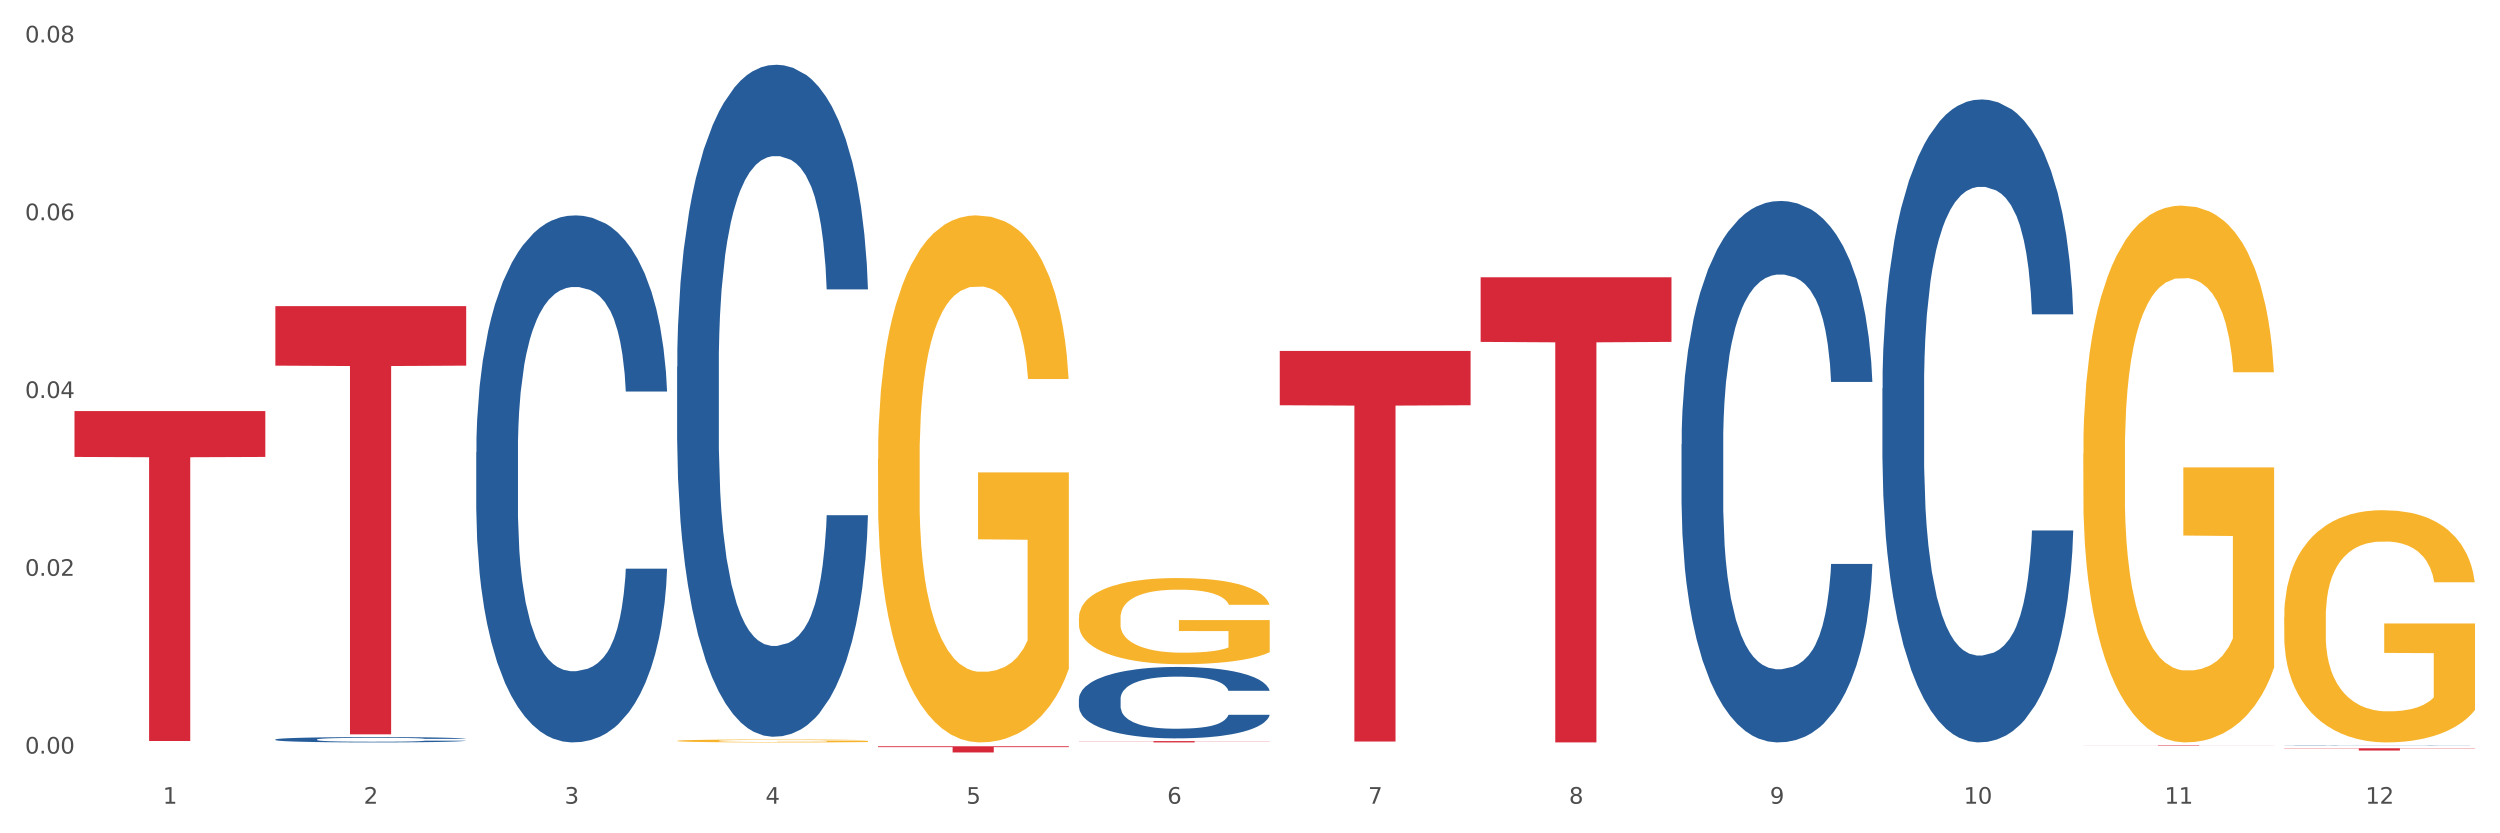
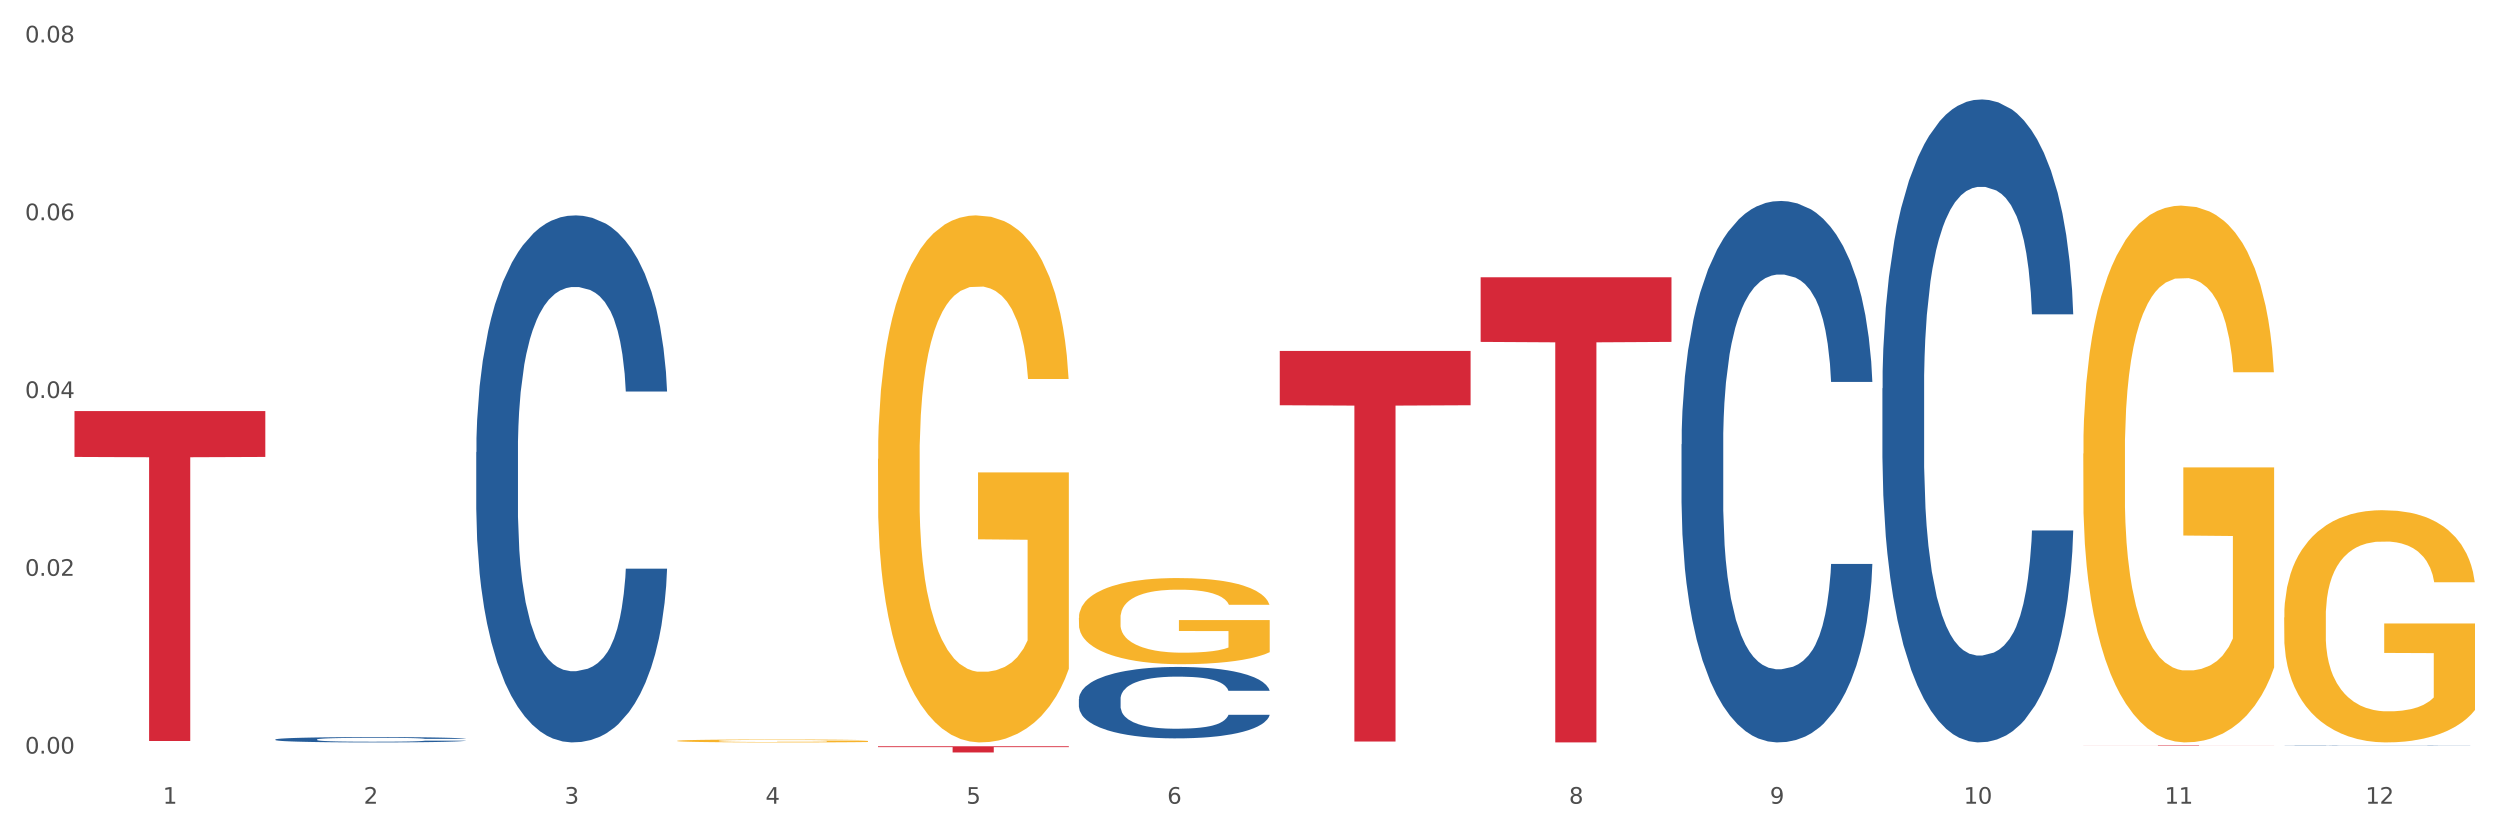
<svg xmlns="http://www.w3.org/2000/svg" xmlns:xlink="http://www.w3.org/1999/xlink" width="1080pt" height="360pt" viewBox="0 0 1080 360" version="1.1">
  <rect x="0" y="0" width="1080" height="360" fill="#333333" stroke="none" />
  <defs>
    <style type="text/css">*{stroke-linejoin: round; stroke-linecap: butt}</style>
  </defs>
  <g id="figure_1">
    <g id="patch_1">
      <path d="M 0 360  L 1080 360  L 1080 0  L 0 0  z " style="fill: #ffffff; stroke: #ffffff; stroke-linejoin: miter" />
    </g>
    <g id="axes_1">
      <g id="matplotlib.axis_1">
        <g id="xtick_1">
          <g id="text_1">
            <g style="fill: #4d4d4d" transform="translate(70.342 347.204) scale(0.096 -0.096)">
              <defs>
                <path id="DejaVuSans-31" d="M 794 531  L 1825 531  L 1825 4091  L 703 3866  L 703 4441  L 1819 4666  L 2450 4666  L 2450 531  L 3481 531  L 3481 0  L 794 0  L 794 531  z " transform="scale(0.016)" />
              </defs>
              <use xlink:href="#DejaVuSans-31" />
            </g>
          </g>
        </g>
        <g id="xtick_2">
          <g id="text_2">
            <g style="fill: #4d4d4d" transform="translate(157.122 347.204) scale(0.096 -0.096)">
              <defs>
                <path id="DejaVuSans-32" d="M 1228 531  L 3431 531  L 3431 0  L 469 0  L 469 531  Q 828 903 1448 1529  Q 2069 2156 2228 2338  Q 2531 2678 2651 2914  Q 2772 3150 2772 3378  Q 2772 3750 2511 3984  Q 2250 4219 1831 4219  Q 1534 4219 1204 4116  Q 875 4013 500 3803  L 500 4441  Q 881 4594 1212 4672  Q 1544 4750 1819 4750  Q 2544 4750 2975 4387  Q 3406 4025 3406 3419  Q 3406 3131 3298 2873  Q 3191 2616 2906 2266  Q 2828 2175 2409 1742  Q 1991 1309 1228 531  z " transform="scale(0.016)" />
              </defs>
              <use xlink:href="#DejaVuSans-32" />
            </g>
          </g>
        </g>
        <g id="xtick_3">
          <g id="text_3">
            <g style="fill: #4d4d4d" transform="translate(243.902 347.204) scale(0.096 -0.096)">
              <defs>
                <path id="DejaVuSans-33" d="M 2597 2516  Q 3050 2419 3304 2112  Q 3559 1806 3559 1356  Q 3559 666 3084 287  Q 2609 -91 1734 -91  Q 1441 -91 1130 -33  Q 819 25 488 141  L 488 750  Q 750 597 1062 519  Q 1375 441 1716 441  Q 2309 441 2620 675  Q 2931 909 2931 1356  Q 2931 1769 2642 2001  Q 2353 2234 1838 2234  L 1294 2234  L 1294 2753  L 1863 2753  Q 2328 2753 2575 2939  Q 2822 3125 2822 3475  Q 2822 3834 2567 4026  Q 2313 4219 1838 4219  Q 1578 4219 1281 4162  Q 984 4106 628 3988  L 628 4550  Q 988 4650 1302 4700  Q 1616 4750 1894 4750  Q 2613 4750 3031 4423  Q 3450 4097 3450 3541  Q 3450 3153 3228 2886  Q 3006 2619 2597 2516  z " transform="scale(0.016)" />
              </defs>
              <use xlink:href="#DejaVuSans-33" />
            </g>
          </g>
        </g>
        <g id="xtick_4">
          <g id="text_4">
            <g style="fill: #4d4d4d" transform="translate(330.683 347.204) scale(0.096 -0.096)">
              <defs>
                <path id="DejaVuSans-34" d="M 2419 4116  L 825 1625  L 2419 1625  L 2419 4116  z M 2253 4666  L 3047 4666  L 3047 1625  L 3713 1625  L 3713 1100  L 3047 1100  L 3047 0  L 2419 0  L 2419 1100  L 313 1100  L 313 1709  L 2253 4666  z " transform="scale(0.016)" />
              </defs>
              <use xlink:href="#DejaVuSans-34" />
            </g>
          </g>
        </g>
        <g id="xtick_5">
          <g id="text_5">
            <g style="fill: #4d4d4d" transform="translate(417.463 347.204) scale(0.096 -0.096)">
              <defs>
                <path id="DejaVuSans-35" d="M 691 4666  L 3169 4666  L 3169 4134  L 1269 4134  L 1269 2991  Q 1406 3038 1543 3061  Q 1681 3084 1819 3084  Q 2600 3084 3056 2656  Q 3513 2228 3513 1497  Q 3513 744 3044 326  Q 2575 -91 1722 -91  Q 1428 -91 1123 -41  Q 819 9 494 109  L 494 744  Q 775 591 1075 516  Q 1375 441 1709 441  Q 2250 441 2565 725  Q 2881 1009 2881 1497  Q 2881 1984 2565 2268  Q 2250 2553 1709 2553  Q 1456 2553 1204 2497  Q 953 2441 691 2322  L 691 4666  z " transform="scale(0.016)" />
              </defs>
              <use xlink:href="#DejaVuSans-35" />
            </g>
          </g>
        </g>
        <g id="xtick_6">
          <g id="text_6">
            <g style="fill: #4d4d4d" transform="translate(504.243 347.204) scale(0.096 -0.096)">
              <defs>
                <path id="DejaVuSans-36" d="M 2113 2584  Q 1688 2584 1439 2293  Q 1191 2003 1191 1497  Q 1191 994 1439 701  Q 1688 409 2113 409  Q 2538 409 2786 701  Q 3034 994 3034 1497  Q 3034 2003 2786 2293  Q 2538 2584 2113 2584  z M 3366 4563  L 3366 3988  Q 3128 4100 2886 4159  Q 2644 4219 2406 4219  Q 1781 4219 1451 3797  Q 1122 3375 1075 2522  Q 1259 2794 1537 2939  Q 1816 3084 2150 3084  Q 2853 3084 3261 2657  Q 3669 2231 3669 1497  Q 3669 778 3244 343  Q 2819 -91 2113 -91  Q 1303 -91 875 529  Q 447 1150 447 2328  Q 447 3434 972 4092  Q 1497 4750 2381 4750  Q 2619 4750 2861 4703  Q 3103 4656 3366 4563  z " transform="scale(0.016)" />
              </defs>
              <use xlink:href="#DejaVuSans-36" />
            </g>
          </g>
        </g>
        <g id="xtick_7">
          <g id="text_7">
            <g style="fill: #4d4d4d" transform="translate(591.024 347.204) scale(0.096 -0.096)">
              <defs>
-                 <path id="DejaVuSans-37" d="M 525 4666  L 3525 4666  L 3525 4397  L 1831 0  L 1172 0  L 2766 4134  L 525 4134  L 525 4666  z " transform="scale(0.016)" />
-               </defs>
+                 </defs>
              <use xlink:href="#DejaVuSans-37" />
            </g>
          </g>
        </g>
        <g id="xtick_8">
          <g id="text_8">
            <g style="fill: #4d4d4d" transform="translate(677.804 347.204) scale(0.096 -0.096)">
              <defs>
                <path id="DejaVuSans-38" d="M 2034 2216  Q 1584 2216 1326 1975  Q 1069 1734 1069 1313  Q 1069 891 1326 650  Q 1584 409 2034 409  Q 2484 409 2743 651  Q 3003 894 3003 1313  Q 3003 1734 2745 1975  Q 2488 2216 2034 2216  z M 1403 2484  Q 997 2584 770 2862  Q 544 3141 544 3541  Q 544 4100 942 4425  Q 1341 4750 2034 4750  Q 2731 4750 3128 4425  Q 3525 4100 3525 3541  Q 3525 3141 3298 2862  Q 3072 2584 2669 2484  Q 3125 2378 3379 2068  Q 3634 1759 3634 1313  Q 3634 634 3220 271  Q 2806 -91 2034 -91  Q 1263 -91 848 271  Q 434 634 434 1313  Q 434 1759 690 2068  Q 947 2378 1403 2484  z M 1172 3481  Q 1172 3119 1398 2916  Q 1625 2713 2034 2713  Q 2441 2713 2670 2916  Q 2900 3119 2900 3481  Q 2900 3844 2670 4047  Q 2441 4250 2034 4250  Q 1625 4250 1398 4047  Q 1172 3844 1172 3481  z " transform="scale(0.016)" />
              </defs>
              <use xlink:href="#DejaVuSans-38" />
            </g>
          </g>
        </g>
        <g id="xtick_9">
          <g id="text_9">
            <g style="fill: #4d4d4d" transform="translate(764.584 347.204) scale(0.096 -0.096)">
              <defs>
                <path id="DejaVuSans-39" d="M 703 97  L 703 672  Q 941 559 1184 500  Q 1428 441 1663 441  Q 2288 441 2617 861  Q 2947 1281 2994 2138  Q 2813 1869 2534 1725  Q 2256 1581 1919 1581  Q 1219 1581 811 2004  Q 403 2428 403 3163  Q 403 3881 828 4315  Q 1253 4750 1959 4750  Q 2769 4750 3195 4129  Q 3622 3509 3622 2328  Q 3622 1225 3098 567  Q 2575 -91 1691 -91  Q 1453 -91 1209 -44  Q 966 3 703 97  z M 1959 2075  Q 2384 2075 2632 2365  Q 2881 2656 2881 3163  Q 2881 3666 2632 3958  Q 2384 4250 1959 4250  Q 1534 4250 1286 3958  Q 1038 3666 1038 3163  Q 1038 2656 1286 2365  Q 1534 2075 1959 2075  z " transform="scale(0.016)" />
              </defs>
              <use xlink:href="#DejaVuSans-39" />
            </g>
          </g>
        </g>
        <g id="xtick_10">
          <g id="text_10">
            <g style="fill: #4d4d4d" transform="translate(848.311 347.204) scale(0.096 -0.096)">
              <defs>
                <path id="DejaVuSans-30" d="M 2034 4250  Q 1547 4250 1301 3770  Q 1056 3291 1056 2328  Q 1056 1369 1301 889  Q 1547 409 2034 409  Q 2525 409 2770 889  Q 3016 1369 3016 2328  Q 3016 3291 2770 3770  Q 2525 4250 2034 4250  z M 2034 4750  Q 2819 4750 3233 4129  Q 3647 3509 3647 2328  Q 3647 1150 3233 529  Q 2819 -91 2034 -91  Q 1250 -91 836 529  Q 422 1150 422 2328  Q 422 3509 836 4129  Q 1250 4750 2034 4750  z " transform="scale(0.016)" />
              </defs>
              <use xlink:href="#DejaVuSans-31" />
              <use xlink:href="#DejaVuSans-30" transform="translate(63.623 0)" />
            </g>
          </g>
        </g>
        <g id="xtick_11">
          <g id="text_11">
            <g style="fill: #4d4d4d" transform="translate(935.091 347.204) scale(0.096 -0.096)">
              <use xlink:href="#DejaVuSans-31" />
              <use xlink:href="#DejaVuSans-31" transform="translate(63.623 0)" />
            </g>
          </g>
        </g>
        <g id="xtick_12">
          <g id="text_12">
            <g style="fill: #4d4d4d" transform="translate(1021.871 347.204) scale(0.096 -0.096)">
              <use xlink:href="#DejaVuSans-31" />
              <use xlink:href="#DejaVuSans-32" transform="translate(63.623 0)" />
            </g>
          </g>
        </g>
        <g id="xtick_13" />
        <g id="xtick_14" />
        <g id="xtick_15" />
        <g id="xtick_16" />
        <g id="xtick_17" />
        <g id="xtick_18" />
        <g id="xtick_19" />
        <g id="xtick_20" />
        <g id="xtick_21" />
        <g id="xtick_22" />
        <g id="xtick_23" />
      </g>
      <g id="matplotlib.axis_2">
        <g id="ytick_1">
          <g id="text_13">
            <g style="fill: #4d4d4d" transform="translate(10.8 325.55) scale(0.096 -0.096)">
              <defs>
                <path id="DejaVuSans-2e" d="M 684 794  L 1344 794  L 1344 0  L 684 0  L 684 794  z " transform="scale(0.016)" />
              </defs>
              <use xlink:href="#DejaVuSans-30" />
              <use xlink:href="#DejaVuSans-2e" transform="translate(63.623 0)" />
              <use xlink:href="#DejaVuSans-30" transform="translate(95.41 0)" />
              <use xlink:href="#DejaVuSans-30" transform="translate(159.033 0)" />
            </g>
          </g>
        </g>
        <g id="ytick_2">
          <g id="text_14">
            <g style="fill: #4d4d4d" transform="translate(10.8 248.745) scale(0.096 -0.096)">
              <use xlink:href="#DejaVuSans-30" />
              <use xlink:href="#DejaVuSans-2e" transform="translate(63.623 0)" />
              <use xlink:href="#DejaVuSans-30" transform="translate(95.41 0)" />
              <use xlink:href="#DejaVuSans-32" transform="translate(159.033 0)" />
            </g>
          </g>
        </g>
        <g id="ytick_3">
          <g id="text_15">
            <g style="fill: #4d4d4d" transform="translate(10.8 171.941) scale(0.096 -0.096)">
              <use xlink:href="#DejaVuSans-30" />
              <use xlink:href="#DejaVuSans-2e" transform="translate(63.623 0)" />
              <use xlink:href="#DejaVuSans-30" transform="translate(95.41 0)" />
              <use xlink:href="#DejaVuSans-34" transform="translate(159.033 0)" />
            </g>
          </g>
        </g>
        <g id="ytick_4">
          <g id="text_16">
            <g style="fill: #4d4d4d" transform="translate(10.8 95.137) scale(0.096 -0.096)">
              <use xlink:href="#DejaVuSans-30" />
              <use xlink:href="#DejaVuSans-2e" transform="translate(63.623 0)" />
              <use xlink:href="#DejaVuSans-30" transform="translate(95.41 0)" />
              <use xlink:href="#DejaVuSans-36" transform="translate(159.033 0)" />
            </g>
          </g>
        </g>
        <g id="ytick_5">
          <g id="text_17">
            <g style="fill: #4d4d4d" transform="translate(10.8 18.332) scale(0.096 -0.096)">
              <use xlink:href="#DejaVuSans-30" />
              <use xlink:href="#DejaVuSans-2e" transform="translate(63.623 0)" />
              <use xlink:href="#DejaVuSans-30" transform="translate(95.41 0)" />
              <use xlink:href="#DejaVuSans-38" transform="translate(159.033 0)" />
            </g>
          </g>
        </g>
        <g id="ytick_6" />
        <g id="ytick_7" />
        <g id="ytick_8" />
        <g id="ytick_9" />
      </g>
      <g id="PolyCollection_1">
-         <path d="M 118.955 319.456  L 119.053 319.454  L 119.053 319.395  L 119.345 319.315  L 120.417 319.167  L 121.781 319.056  L 124.12 318.925  L 125.387 318.87  L 127.044 318.809  L 130.454 318.71  L 134.352 318.626  L 137.081 318.579  L 139.127 318.55  L 143.707 318.497  L 146.338 318.474  L 149.067 318.455  L 151.406 318.442  L 155.304 318.428  L 158.422 318.421  L 162.028 318.419  L 165.048 318.421  L 169.044 318.43  L 174.891 318.455  L 177.132 318.47  L 180.153 318.495  L 183.271 318.529  L 185.805 318.562  L 188.728 318.611  L 191.749 318.674  L 194.673 318.754  L 196.719 318.828  L 198.376 318.906  L 199.837 319.001  L 200.909 319.104  L 201.397 319.19  L 183.564 319.19  L 183.076 319.112  L 182.102 319.028  L 181.127 318.971  L 180.055 318.925  L 178.399 318.872  L 176.937 318.839  L 174.501 318.799  L 172.26 318.773  L 170.408 318.758  L 168.167 318.746  L 163.392 318.733  L 159.981 318.733  L 157.837 318.737  L 155.206 318.748  L 152.965 318.763  L 150.334 318.788  L 148.287 318.815  L 146.241 318.851  L 145.071 318.876  L 143.317 318.923  L 142.148 318.961  L 140.589 319.026  L 139.712 319.072  L 138.153 319.193  L 137.471 319.281  L 137.178 319.342  L 136.983 319.41  L 136.983 319.738  L 137.568 319.886  L 138.055 319.949  L 138.835 320.021  L 140.297 320.113  L 142.44 320.204  L 144.682 320.269  L 146.533 320.309  L 148.287 320.339  L 150.041 320.362  L 152.185 320.383  L 153.939 320.396  L 156.57 320.408  L 159.689 320.415  L 162.125 320.415  L 167.095 320.404  L 169.336 320.394  L 171.48 320.379  L 173.819 320.356  L 175.67 320.33  L 176.742 320.311  L 178.496 320.271  L 179.861 320.229  L 181.03 320.181  L 181.81 320.139  L 182.687 320.075  L 183.369 320.004  L 183.564 319.966  L 201.397 319.966  L 201.007 320.042  L 200.325 320.116  L 198.96 320.215  L 197.889 320.271  L 196.232 320.341  L 194.478 320.4  L 192.042 320.465  L 189.8 320.514  L 187.462 320.556  L 184.928 320.594  L 180.348 320.647  L 178.691 320.661  L 175.183 320.687  L 172.454 320.701  L 168.459 320.716  L 164.366 320.724  L 160.079 320.727  L 156.278 320.722  L 152.088 320.71  L 149.457 320.697  L 146.533 320.678  L 143.123 320.649  L 139.907 320.613  L 136.886 320.571  L 134.06 320.522  L 131.429 320.467  L 128.018 320.377  L 125.484 320.288  L 123.633 320.206  L 122.366 320.137  L 121.099 320.048  L 120.417 319.987  L 119.345 319.839  L 118.955 319.702  L 118.955 319.456  z " clip-path="url(#pe939999194)" style="fill: #255c99" />
-         <path d="M 118.955 132.247  L 201.397 132.247  L 201.397 157.955  L 168.967 158.129  L 168.967 317.243  L 151.189 317.243  L 151.189 158.129  L 118.955 157.955  L 118.955 132.42  L 118.955 132.247  z " clip-path="url(#pe939999194)" style="fill: #d62839" />
+         <path d="M 118.955 319.456  L 119.053 319.454  L 119.053 319.395  L 119.345 319.315  L 120.417 319.167  L 121.781 319.056  L 124.12 318.925  L 125.387 318.87  L 127.044 318.809  L 130.454 318.71  L 134.352 318.626  L 137.081 318.579  L 139.127 318.55  L 143.707 318.497  L 146.338 318.474  L 149.067 318.455  L 151.406 318.442  L 155.304 318.428  L 158.422 318.421  L 162.028 318.419  L 165.048 318.421  L 169.044 318.43  L 174.891 318.455  L 177.132 318.47  L 180.153 318.495  L 183.271 318.529  L 185.805 318.562  L 188.728 318.611  L 191.749 318.674  L 194.673 318.754  L 196.719 318.828  L 198.376 318.906  L 199.837 319.001  L 200.909 319.104  L 201.397 319.19  L 183.564 319.19  L 183.076 319.112  L 182.102 319.028  L 181.127 318.971  L 180.055 318.925  L 178.399 318.872  L 176.937 318.839  L 174.501 318.799  L 172.26 318.773  L 170.408 318.758  L 168.167 318.746  L 163.392 318.733  L 159.981 318.733  L 157.837 318.737  L 155.206 318.748  L 152.965 318.763  L 150.334 318.788  L 148.287 318.815  L 146.241 318.851  L 145.071 318.876  L 143.317 318.923  L 142.148 318.961  L 140.589 319.026  L 139.712 319.072  L 138.153 319.193  L 137.471 319.281  L 137.178 319.342  L 136.983 319.41  L 136.983 319.738  L 137.568 319.886  L 138.055 319.949  L 138.835 320.021  L 140.297 320.113  L 142.44 320.204  L 144.682 320.269  L 146.533 320.309  L 148.287 320.339  L 150.041 320.362  L 152.185 320.383  L 153.939 320.396  L 156.57 320.408  L 159.689 320.415  L 162.125 320.415  L 167.095 320.404  L 169.336 320.394  L 171.48 320.379  L 173.819 320.356  L 175.67 320.33  L 176.742 320.311  L 178.496 320.271  L 179.861 320.229  L 181.03 320.181  L 181.81 320.139  L 182.687 320.075  L 183.369 320.004  L 183.564 319.966  L 201.397 319.966  L 201.007 320.042  L 200.325 320.116  L 198.96 320.215  L 197.889 320.271  L 196.232 320.341  L 192.042 320.465  L 189.8 320.514  L 187.462 320.556  L 184.928 320.594  L 180.348 320.647  L 178.691 320.661  L 175.183 320.687  L 172.454 320.701  L 168.459 320.716  L 164.366 320.724  L 160.079 320.727  L 156.278 320.722  L 152.088 320.71  L 149.457 320.697  L 146.533 320.678  L 143.123 320.649  L 139.907 320.613  L 136.886 320.571  L 134.06 320.522  L 131.429 320.467  L 128.018 320.377  L 125.484 320.288  L 123.633 320.206  L 122.366 320.137  L 121.099 320.048  L 120.417 319.987  L 119.345 319.839  L 118.955 319.702  L 118.955 319.456  z " clip-path="url(#pe939999194)" style="fill: #255c99" />
        <path d="M 32.175 177.59  L 114.616 177.59  L 114.616 197.396  L 82.187 197.53  L 82.187 320.117  L 64.409 320.117  L 64.409 197.53  L 32.175 197.396  L 32.175 177.724  L 32.175 177.59  z " clip-path="url(#pe939999194)" style="fill: #d62839" />
        <path d="M 552.857 151.615  L 635.298 151.615  L 635.298 175.063  L 602.869 175.222  L 602.869 320.35  L 585.091 320.35  L 585.091 175.222  L 552.857 175.063  L 552.857 151.773  L 552.857 151.615  z " clip-path="url(#pe939999194)" style="fill: #d62839" />
        <path d="M 639.637 119.773  L 722.079 119.773  L 722.079 147.699  L 689.649 147.888  L 689.649 320.727  L 671.872 320.727  L 671.872 147.888  L 639.637 147.699  L 639.637 119.962  L 639.637 119.773  z " clip-path="url(#pe939999194)" style="fill: #d62839" />
        <path d="M 899.978 321.902  L 982.42 321.902  L 982.42 321.93  L 949.99 321.931  L 949.99 322.104  L 932.213 322.104  L 932.213 321.931  L 899.978 321.93  L 899.978 321.903  L 899.978 321.902  z " clip-path="url(#pe939999194)" style="fill: #d62839" />
-         <path d="M 986.759 323.24  L 1069.2 323.24  L 1069.2 323.379  L 1036.77 323.38  L 1036.77 324.238  L 1018.993 324.238  L 1018.993 323.38  L 986.759 323.379  L 986.759 323.241  L 986.759 323.24  z " clip-path="url(#pe939999194)" style="fill: #d62839" />
        <path d="M 986.759 266.76  L 986.856 266.668  L 986.856 263.37  L 987.051 260.53  L 988.024 253.658  L 989.484 247.977  L 990.555 244.953  L 991.625 242.48  L 992.891 240.006  L 994.448 237.44  L 997.271 233.684  L 999.023 231.76  L 1001.164 229.744  L 1005.057 226.812  L 1007.88 225.163  L 1010.8 223.788  L 1015.569 222.139  L 1018.684 221.406  L 1021.993 220.856  L 1025.984 220.49  L 1029.001 220.398  L 1035.62 220.673  L 1041.265 221.498  L 1043.991 222.139  L 1047.495 223.239  L 1049.344 223.972  L 1052.361 225.438  L 1055.476 227.362  L 1057.617 229.011  L 1060.829 232.126  L 1063.263 235.241  L 1065.501 239.09  L 1066.669 241.747  L 1067.545 244.221  L 1068.324 247.061  L 1069.103 251.55  L 1051.583 251.55  L 1050.901 248.344  L 1049.831 245.32  L 1048.273 242.388  L 1046.911 240.556  L 1044.575 238.265  L 1042.433 236.799  L 1040.195 235.699  L 1037.469 234.783  L 1035.328 234.325  L 1032.311 233.959  L 1026.373 234.05  L 1022.383 234.783  L 1019.657 235.699  L 1017.905 236.524  L 1016.348 237.44  L 1014.596 238.723  L 1012.552 240.647  L 1011.092 242.388  L 1009.632 244.587  L 1008.464 246.786  L 1007.393 249.351  L 1006.517 252.1  L 1005.836 254.941  L 1005.252 258.422  L 1004.765 264.195  L 1004.765 276.747  L 1004.96 279.587  L 1005.447 283.344  L 1006.031 286.184  L 1007.004 289.574  L 1007.88 291.865  L 1009.535 295.163  L 1011.384 297.912  L 1012.844 299.653  L 1014.304 301.119  L 1016.835 303.135  L 1019.657 304.784  L 1022.091 305.792  L 1025.4 306.708  L 1027.639 307.075  L 1029.585 307.258  L 1034.355 307.258  L 1037.761 306.983  L 1041.557 306.342  L 1044.477 305.517  L 1046.911 304.509  L 1049.636 302.86  L 1051.388 301.302  L 1051.388 282.153  L 1029.975 282.061  L 1029.975 269.325  L 1069.2 269.325  L 1069.2 306.708  L 1067.545 308.632  L 1065.696 310.373  L 1063.749 311.931  L 1060.829 313.855  L 1057.325 315.687  L 1054.211 316.97  L 1050.901 318.07  L 1047.008 319.077  L 1041.947 319.994  L 1038.832 320.36  L 1034.939 320.635  L 1030.364 320.727  L 1026.373 320.543  L 1022.48 320.085  L 1018.392 319.261  L 1014.401 318.07  L 1011.384 316.878  L 1008.367 315.412  L 1005.155 313.488  L 1002.624 311.656  L 1000.677 310.007  L 998.536 307.899  L 996.2 305.151  L 994.448 302.677  L 992.891 300.111  L 991.236 296.813  L 990.068 293.972  L 988.9 290.399  L 988.219 287.742  L 987.44 283.619  L 986.856 277.847  L 986.759 266.76  z " clip-path="url(#pe939999194)" style="fill: #f7b32b" />
        <path d="M 899.978 195.977  L 900.076 195.766  L 900.076 188.141  L 900.27 181.575  L 901.244 165.69  L 902.704 152.559  L 903.774 145.569  L 904.845 139.851  L 906.11 134.132  L 907.668 128.202  L 910.49 119.518  L 912.242 115.07  L 914.384 110.411  L 918.277 103.633  L 921.1 99.821  L 924.02 96.644  L 928.789 92.831  L 931.904 91.137  L 935.213 89.866  L 939.204 89.019  L 942.221 88.807  L 948.84 89.443  L 954.485 91.349  L 957.21 92.831  L 960.714 95.373  L 962.564 97.067  L 965.581 100.456  L 968.696 104.904  L 970.837 108.716  L 974.049 115.917  L 976.482 123.119  L 978.721 132.014  L 979.889 138.156  L 980.765 143.875  L 981.544 150.441  L 982.322 160.819  L 964.802 160.819  L 964.121 153.406  L 963.05 146.416  L 961.493 139.639  L 960.13 135.403  L 957.794 130.108  L 955.653 126.719  L 953.414 124.178  L 950.689 122.06  L 948.548 121.001  L 945.53 120.153  L 939.593 120.365  L 935.602 122.06  L 932.877 124.178  L 931.125 126.084  L 929.568 128.202  L 927.816 131.167  L 925.772 135.615  L 924.312 139.639  L 922.852 144.722  L 921.684 149.805  L 920.613 155.736  L 919.737 162.09  L 919.056 168.655  L 918.472 176.704  L 917.985 190.047  L 917.985 219.063  L 918.18 225.629  L 918.666 234.313  L 919.25 240.879  L 920.224 248.715  L 921.1 254.01  L 922.754 261.635  L 924.604 267.989  L 926.064 272.013  L 927.524 275.402  L 930.054 280.061  L 932.877 283.874  L 935.31 286.203  L 938.62 288.321  L 940.858 289.169  L 942.805 289.592  L 947.574 289.592  L 950.981 288.957  L 954.777 287.474  L 957.697 285.568  L 960.13 283.238  L 962.856 279.426  L 964.608 275.825  L 964.608 231.559  L 943.194 231.348  L 943.194 201.908  L 982.42 201.908  L 982.42 288.321  L 980.765 292.769  L 978.916 296.793  L 976.969 300.394  L 974.049 304.842  L 970.545 309.078  L 967.43 312.043  L 964.121 314.584  L 960.228 316.914  L 955.166 319.032  L 952.052 319.879  L 948.158 320.515  L 943.584 320.727  L 939.593 320.303  L 935.7 319.244  L 931.612 317.338  L 927.621 314.584  L 924.604 311.831  L 921.586 308.442  L 918.374 303.995  L 915.844 299.759  L 913.897 295.946  L 911.756 291.075  L 909.42 284.721  L 907.668 279.002  L 906.11 273.072  L 904.456 265.447  L 903.288 258.881  L 902.12 250.621  L 901.438 244.479  L 900.66 234.948  L 900.076 221.605  L 899.978 195.977  z " clip-path="url(#pe939999194)" style="fill: #f7b32b" />
        <path d="M 466.077 266.919  L 466.174 266.885  L 466.174 265.661  L 466.369 264.607  L 467.342 262.058  L 468.802 259.95  L 469.873 258.829  L 470.943 257.911  L 472.209 256.993  L 473.766 256.041  L 476.589 254.648  L 478.341 253.934  L 480.482 253.186  L 484.375 252.098  L 487.198 251.486  L 490.118 250.976  L 494.887 250.365  L 498.002 250.093  L 501.311 249.889  L 505.302 249.753  L 508.319 249.719  L 514.938 249.821  L 520.583 250.127  L 523.309 250.365  L 526.813 250.772  L 528.662 251.044  L 531.679 251.588  L 534.794 252.302  L 536.935 252.914  L 540.147 254.07  L 542.581 255.225  L 544.819 256.653  L 545.987 257.639  L 546.863 258.557  L 547.642 259.61  L 548.421 261.276  L 530.901 261.276  L 530.219 260.086  L 529.149 258.965  L 527.591 257.877  L 526.229 257.197  L 523.893 256.347  L 521.751 255.803  L 519.513 255.395  L 516.787 255.055  L 514.646 254.886  L 511.629 254.75  L 505.691 254.784  L 501.701 255.055  L 498.975 255.395  L 497.223 255.701  L 495.666 256.041  L 493.914 256.517  L 491.87 257.231  L 490.41 257.877  L 488.95 258.693  L 487.782 259.508  L 486.711 260.46  L 485.835 261.48  L 485.154 262.534  L 484.57 263.825  L 484.083 265.967  L 484.083 270.624  L 484.278 271.678  L 484.765 273.071  L 485.349 274.125  L 486.322 275.383  L 487.198 276.233  L 488.853 277.456  L 490.702 278.476  L 492.162 279.122  L 493.622 279.666  L 496.153 280.414  L 498.975 281.026  L 501.409 281.4  L 504.718 281.739  L 506.957 281.875  L 508.903 281.943  L 513.673 281.943  L 517.079 281.841  L 520.875 281.603  L 523.795 281.298  L 526.229 280.924  L 528.954 280.312  L 530.706 279.734  L 530.706 272.629  L 509.293 272.596  L 509.293 267.871  L 548.518 267.871  L 548.518 281.739  L 546.863 282.453  L 545.014 283.099  L 543.067 283.677  L 540.147 284.391  L 536.643 285.071  L 533.529 285.547  L 530.219 285.954  L 526.326 286.328  L 521.265 286.668  L 518.15 286.804  L 514.257 286.906  L 509.682 286.94  L 505.691 286.872  L 501.798 286.702  L 497.71 286.396  L 493.719 285.954  L 490.702 285.513  L 487.685 284.969  L 484.473 284.255  L 481.942 283.575  L 479.995 282.963  L 477.854 282.181  L 475.518 281.162  L 473.766 280.244  L 472.209 279.292  L 470.554 278.068  L 469.386 277.015  L 468.218 275.689  L 467.537 274.703  L 466.758 273.173  L 466.174 271.032  L 466.077 266.919  z " clip-path="url(#pe939999194)" style="fill: #f7b32b" />
        <path d="M 379.296 198.25  L 379.394 198.042  L 379.394 190.556  L 379.588 184.11  L 380.562 168.514  L 382.022 155.622  L 383.092 148.76  L 384.163 143.145  L 385.428 137.531  L 386.986 131.709  L 389.808 123.183  L 391.56 118.816  L 393.702 114.242  L 397.595 107.587  L 400.418 103.845  L 403.338 100.725  L 408.107 96.983  L 411.222 95.319  L 414.531 94.071  L 418.522 93.24  L 421.539 93.032  L 428.158 93.655  L 433.803 95.527  L 436.528 96.983  L 440.032 99.478  L 441.882 101.141  L 444.899 104.468  L 448.014 108.835  L 450.155 112.578  L 453.367 119.648  L 455.8 126.718  L 458.039 135.452  L 459.207 141.482  L 460.083 147.096  L 460.862 153.542  L 461.64 163.731  L 444.12 163.731  L 443.439 156.454  L 442.368 149.591  L 440.811 142.937  L 439.448 138.779  L 437.112 133.58  L 434.971 130.253  L 432.732 127.758  L 430.007 125.678  L 427.866 124.639  L 424.848 123.807  L 418.911 124.015  L 414.92 125.678  L 412.195 127.758  L 410.443 129.629  L 408.886 131.709  L 407.134 134.62  L 405.09 138.987  L 403.63 142.937  L 402.17 147.928  L 401.002 152.919  L 399.931 158.741  L 399.055 164.979  L 398.374 171.425  L 397.79 179.327  L 397.303 192.427  L 397.303 220.915  L 397.498 227.361  L 397.984 235.887  L 398.568 242.333  L 399.542 250.027  L 400.418 255.225  L 402.072 262.711  L 403.922 268.949  L 405.382 272.9  L 406.842 276.227  L 409.372 280.802  L 412.195 284.545  L 414.628 286.832  L 417.938 288.912  L 420.176 289.743  L 422.123 290.159  L 426.892 290.159  L 430.299 289.536  L 434.095 288.08  L 437.015 286.208  L 439.448 283.921  L 442.174 280.178  L 443.926 276.643  L 443.926 233.184  L 422.512 232.976  L 422.512 204.072  L 461.738 204.072  L 461.738 288.912  L 460.083 293.278  L 458.234 297.229  L 456.287 300.764  L 453.367 305.131  L 449.863 309.29  L 446.748 312.201  L 443.439 314.696  L 439.546 316.984  L 434.484 319.063  L 431.37 319.895  L 427.476 320.519  L 422.902 320.727  L 418.911 320.311  L 415.018 319.271  L 410.93 317.4  L 406.939 314.696  L 403.922 311.993  L 400.904 308.666  L 397.692 304.299  L 395.162 300.14  L 393.215 296.398  L 391.074 291.615  L 388.738 285.377  L 386.986 279.762  L 385.428 273.94  L 383.774 266.454  L 382.606 260.008  L 381.438 251.898  L 380.756 245.868  L 379.978 236.511  L 379.394 223.41  L 379.296 198.25  z " clip-path="url(#pe939999194)" style="fill: #f7b32b" />
        <path d="M 379.296 322.383  L 461.738 322.383  L 461.738 322.754  L 429.308 322.756  L 429.308 325.055  L 411.531 325.055  L 411.531 322.756  L 379.296 322.754  L 379.296 322.385  L 379.296 322.383  z " clip-path="url(#pe939999194)" style="fill: #d62839" />
        <path d="M 292.516 320.046  L 292.613 320.045  L 292.613 320.003  L 292.808 319.967  L 293.781 319.88  L 295.241 319.809  L 296.312 319.771  L 297.383 319.739  L 298.648 319.708  L 300.205 319.676  L 303.028 319.628  L 304.78 319.604  L 306.921 319.579  L 310.815 319.542  L 313.637 319.521  L 316.557 319.503  L 321.327 319.483  L 324.441 319.473  L 327.751 319.467  L 331.741 319.462  L 334.759 319.461  L 341.377 319.464  L 347.023 319.475  L 349.748 319.483  L 353.252 319.497  L 355.101 319.506  L 358.119 319.524  L 361.233 319.549  L 363.375 319.569  L 366.587 319.609  L 369.02 319.648  L 371.259 319.697  L 372.427 319.73  L 373.303 319.761  L 374.081 319.797  L 374.86 319.854  L 357.34 319.854  L 356.659 319.813  L 355.588 319.775  L 354.031 319.738  L 352.668 319.715  L 350.332 319.686  L 348.191 319.668  L 345.952 319.654  L 343.227 319.642  L 341.085 319.636  L 338.068 319.632  L 332.131 319.633  L 328.14 319.642  L 325.415 319.654  L 323.663 319.664  L 322.105 319.676  L 320.353 319.692  L 318.309 319.716  L 316.849 319.738  L 315.389 319.766  L 314.221 319.794  L 313.151 319.826  L 312.275 319.861  L 311.593 319.897  L 311.009 319.94  L 310.523 320.013  L 310.523 320.172  L 310.717 320.208  L 311.204 320.255  L 311.788 320.291  L 312.761 320.334  L 313.637 320.362  L 315.292 320.404  L 317.141 320.439  L 318.601 320.461  L 320.061 320.479  L 322.592 320.505  L 325.415 320.525  L 327.848 320.538  L 331.157 320.55  L 333.396 320.554  L 335.343 320.557  L 340.112 320.557  L 343.519 320.553  L 347.315 320.545  L 350.235 320.535  L 352.668 320.522  L 355.393 320.501  L 357.145 320.482  L 357.145 320.24  L 335.732 320.239  L 335.732 320.078  L 374.957 320.078  L 374.957 320.55  L 373.303 320.574  L 371.453 320.596  L 369.507 320.616  L 366.587 320.64  L 363.083 320.663  L 359.968 320.679  L 356.659 320.693  L 352.765 320.706  L 347.704 320.717  L 344.589 320.722  L 340.696 320.725  L 336.121 320.727  L 332.131 320.724  L 328.237 320.719  L 324.149 320.708  L 320.159 320.693  L 317.141 320.678  L 314.124 320.66  L 310.912 320.635  L 308.381 320.612  L 306.435 320.591  L 304.293 320.565  L 301.957 320.53  L 300.205 320.499  L 298.648 320.466  L 296.993 320.425  L 295.825 320.389  L 294.657 320.344  L 293.976 320.31  L 293.197 320.258  L 292.613 320.186  L 292.516 320.046  z " clip-path="url(#pe939999194)" style="fill: #f7b32b" />
-         <path d="M 466.077 320.156  L 548.518 320.156  L 548.518 320.235  L 516.088 320.236  L 516.088 320.727  L 498.311 320.727  L 498.311 320.236  L 466.077 320.235  L 466.077 320.156  L 466.077 320.156  z " clip-path="url(#pe939999194)" style="fill: #d62839" />
        <path d="M 205.736 195.346  L 205.833 195.138  L 205.833 189.316  L 206.125 181.415  L 207.197 166.86  L 208.562 155.839  L 210.9 142.948  L 212.167 137.542  L 213.824 131.512  L 217.235 121.739  L 221.133 113.422  L 223.861 108.848  L 225.907 105.937  L 230.488 100.738  L 233.119 98.451  L 235.847 96.58  L 238.186 95.332  L 242.084 93.877  L 245.202 93.253  L 248.808 93.045  L 251.829 93.253  L 255.824 94.085  L 261.671 96.58  L 263.912 98.035  L 266.933 100.531  L 270.052 103.857  L 272.585 107.184  L 275.509 111.967  L 278.53 118.204  L 281.453 126.106  L 283.499 133.383  L 285.156 141.077  L 286.618 150.433  L 287.69 160.622  L 288.177 169.147  L 270.344 169.147  L 269.857 161.454  L 268.882 153.136  L 267.908 147.522  L 266.836 142.948  L 265.179 137.75  L 263.717 134.423  L 261.281 130.472  L 259.04 127.977  L 257.188 126.522  L 254.947 125.274  L 250.172 124.026  L 246.761 124.026  L 244.618 124.442  L 241.986 125.482  L 239.745 126.937  L 237.114 129.433  L 235.068 132.136  L 233.021 135.67  L 231.852 138.166  L 230.098 142.74  L 228.928 146.483  L 227.369 152.928  L 226.492 157.503  L 224.933 169.355  L 224.251 178.088  L 223.959 184.118  L 223.764 190.771  L 223.764 223.208  L 224.348 237.763  L 224.836 244.001  L 225.615 251.071  L 227.077 260.219  L 229.221 269.16  L 231.462 275.606  L 233.314 279.557  L 235.068 282.468  L 236.822 284.755  L 238.966 286.834  L 240.72 288.082  L 243.351 289.329  L 246.469 289.953  L 248.905 289.953  L 253.875 288.914  L 256.116 287.874  L 258.26 286.418  L 260.599 284.131  L 262.451 281.636  L 263.523 279.765  L 265.277 275.814  L 266.641 271.656  L 267.81 266.873  L 268.59 262.715  L 269.467 256.477  L 270.149 249.407  L 270.344 245.664  L 288.177 245.664  L 287.787 253.15  L 287.105 260.427  L 285.741 270.2  L 284.669 275.814  L 283.012 282.676  L 281.258 288.498  L 278.822 294.943  L 276.581 299.726  L 274.242 303.884  L 271.708 307.627  L 267.128 312.825  L 265.472 314.281  L 261.963 316.776  L 259.235 318.231  L 255.239 319.687  L 251.147 320.519  L 246.859 320.727  L 243.058 320.311  L 238.868 319.063  L 236.237 317.816  L 233.314 315.944  L 229.903 313.033  L 226.687 309.498  L 223.666 305.34  L 220.84 300.558  L 218.209 295.151  L 214.798 286.21  L 212.265 277.478  L 210.413 269.368  L 209.146 262.507  L 207.88 253.774  L 207.197 247.744  L 206.125 233.189  L 205.736 219.673  L 205.736 195.346  z " clip-path="url(#pe939999194)" style="fill: #255c99" />
-         <path d="M 292.516 158.414  L 292.613 158.149  L 292.613 150.725  L 292.906 140.65  L 293.978 122.092  L 295.342 108.04  L 297.681 91.602  L 298.948 84.709  L 300.604 77.02  L 304.015 64.559  L 307.913 53.954  L 310.641 48.121  L 312.688 44.41  L 317.268 37.782  L 319.899 34.865  L 322.628 32.479  L 324.966 30.888  L 328.864 29.032  L 331.983 28.237  L 335.588 27.972  L 338.609 28.237  L 342.604 29.298  L 348.451 32.479  L 350.693 34.335  L 353.714 37.516  L 356.832 41.758  L 359.366 46  L 362.289 52.098  L 365.31 60.052  L 368.233 70.127  L 370.28 79.406  L 371.936 89.216  L 373.398 101.147  L 374.47 114.138  L 374.957 125.008  L 357.124 125.008  L 356.637 115.198  L 355.663 104.593  L 354.688 97.435  L 353.616 91.602  L 351.96 84.974  L 350.498 80.732  L 348.062 75.695  L 345.82 72.513  L 343.969 70.657  L 341.727 69.066  L 336.952 67.476  L 333.542 67.476  L 331.398 68.006  L 328.767 69.332  L 326.525 71.187  L 323.894 74.369  L 321.848 77.816  L 319.802 82.323  L 318.632 85.504  L 316.878 91.337  L 315.709 96.109  L 314.15 104.328  L 313.273 110.161  L 311.713 125.273  L 311.031 136.408  L 310.739 144.097  L 310.544 152.581  L 310.544 193.941  L 311.129 212.5  L 311.616 220.453  L 312.395 229.468  L 313.857 241.133  L 316.001 252.534  L 318.242 260.753  L 320.094 265.79  L 321.848 269.502  L 323.602 272.418  L 325.746 275.069  L 327.5 276.66  L 330.131 278.251  L 333.249 279.046  L 335.686 279.046  L 340.655 277.721  L 342.897 276.395  L 345.041 274.539  L 347.379 271.623  L 349.231 268.441  L 350.303 266.055  L 352.057 261.018  L 353.421 255.715  L 354.591 249.617  L 355.37 244.315  L 356.247 236.361  L 356.929 227.347  L 357.124 222.574  L 374.957 222.574  L 374.568 232.119  L 373.885 241.398  L 372.521 253.859  L 371.449 261.018  L 369.793 269.767  L 368.038 277.19  L 365.602 285.409  L 363.361 291.507  L 361.022 296.81  L 358.489 301.582  L 353.908 308.21  L 352.252 310.066  L 348.744 313.248  L 346.015 315.103  L 342.02 316.959  L 337.927 318.02  L 333.639 318.285  L 329.839 317.755  L 325.648 316.164  L 323.017 314.573  L 320.094 312.187  L 316.683 308.475  L 313.467 303.968  L 310.447 298.666  L 307.621 292.568  L 304.989 285.674  L 301.579 274.274  L 299.045 263.139  L 297.194 252.799  L 295.927 244.05  L 294.66 232.914  L 293.978 225.226  L 292.906 206.667  L 292.516 189.434  L 292.516 158.414  z " clip-path="url(#pe939999194)" style="fill: #255c99" />
        <path d="M 466.077 301.984  L 466.174 301.955  L 466.174 301.166  L 466.466 300.095  L 467.538 298.122  L 468.903 296.628  L 471.241 294.881  L 472.508 294.148  L 474.165 293.33  L 477.576 292.006  L 481.474 290.878  L 484.202 290.258  L 486.248 289.864  L 490.829 289.159  L 493.46 288.849  L 496.188 288.595  L 498.527 288.426  L 502.425 288.229  L 505.543 288.144  L 509.149 288.116  L 512.17 288.144  L 516.165 288.257  L 522.012 288.595  L 524.253 288.792  L 527.274 289.131  L 530.393 289.582  L 532.926 290.033  L 535.85 290.681  L 538.871 291.527  L 541.794 292.598  L 543.84 293.584  L 545.497 294.627  L 546.959 295.895  L 548.031 297.277  L 548.518 298.432  L 530.685 298.432  L 530.198 297.389  L 529.223 296.262  L 528.249 295.501  L 527.177 294.881  L 525.52 294.176  L 524.058 293.725  L 521.622 293.19  L 519.381 292.851  L 517.529 292.654  L 515.288 292.485  L 510.513 292.316  L 507.102 292.316  L 504.959 292.372  L 502.327 292.513  L 500.086 292.71  L 497.455 293.049  L 495.409 293.415  L 493.362 293.894  L 492.193 294.232  L 490.439 294.853  L 489.269 295.36  L 487.71 296.234  L 486.833 296.854  L 485.274 298.46  L 484.592 299.644  L 484.3 300.462  L 484.105 301.364  L 484.105 305.761  L 484.689 307.734  L 485.177 308.579  L 485.956 309.538  L 487.418 310.778  L 489.562 311.99  L 491.803 312.864  L 493.655 313.399  L 495.409 313.794  L 497.163 314.104  L 499.307 314.386  L 501.061 314.555  L 503.692 314.724  L 506.81 314.808  L 509.246 314.808  L 514.216 314.668  L 516.457 314.527  L 518.601 314.329  L 520.94 314.019  L 522.792 313.681  L 523.864 313.427  L 525.618 312.892  L 526.982 312.328  L 528.151 311.68  L 528.931 311.116  L 529.808 310.27  L 530.49 309.312  L 530.685 308.805  L 548.518 308.805  L 548.128 309.819  L 547.446 310.806  L 546.082 312.131  L 545.01 312.892  L 543.353 313.822  L 541.599 314.611  L 539.163 315.485  L 536.922 316.133  L 534.583 316.697  L 532.049 317.204  L 527.469 317.909  L 525.813 318.106  L 522.304 318.445  L 519.576 318.642  L 515.58 318.839  L 511.488 318.952  L 507.2 318.98  L 503.399 318.924  L 499.209 318.755  L 496.578 318.585  L 493.655 318.332  L 490.244 317.937  L 487.028 317.458  L 484.007 316.894  L 481.181 316.246  L 478.55 315.513  L 475.139 314.301  L 472.606 313.117  L 470.754 312.018  L 469.487 311.088  L 468.221 309.904  L 467.538 309.087  L 466.466 307.114  L 466.077 305.281  L 466.077 301.984  z " clip-path="url(#pe939999194)" style="fill: #255c99" />
        <path d="M 726.418 191.913  L 726.515 191.699  L 726.515 185.718  L 726.807 177.6  L 727.879 162.647  L 729.244 151.325  L 731.582 138.08  L 732.849 132.526  L 734.506 126.331  L 737.917 116.291  L 741.815 107.746  L 744.543 103.046  L 746.589 100.056  L 751.17 94.715  L 753.801 92.365  L 756.529 90.443  L 758.868 89.161  L 762.766 87.666  L 765.884 87.025  L 769.49 86.811  L 772.511 87.025  L 776.506 87.879  L 782.353 90.443  L 784.594 91.938  L 787.615 94.501  L 790.734 97.919  L 793.267 101.337  L 796.191 106.251  L 799.212 112.659  L 802.135 120.777  L 804.181 128.254  L 805.838 136.158  L 807.3 145.771  L 808.372 156.238  L 808.859 164.996  L 791.026 164.996  L 790.539 157.093  L 789.564 148.548  L 788.59 142.78  L 787.518 138.08  L 785.861 132.74  L 784.399 129.322  L 781.963 125.263  L 779.722 122.699  L 777.87 121.204  L 775.629 119.922  L 770.854 118.641  L 767.443 118.641  L 765.3 119.068  L 762.668 120.136  L 760.427 121.631  L 757.796 124.195  L 755.75 126.972  L 753.703 130.603  L 752.534 133.167  L 750.78 137.867  L 749.61 141.712  L 748.051 148.334  L 747.174 153.034  L 745.615 165.21  L 744.933 174.182  L 744.641 180.377  L 744.446 187.213  L 744.446 220.538  L 745.03 235.492  L 745.518 241.9  L 746.297 249.163  L 747.759 258.563  L 749.903 267.748  L 752.144 274.371  L 753.996 278.43  L 755.75 281.42  L 757.504 283.77  L 759.648 285.906  L 761.402 287.188  L 764.033 288.47  L 767.151 289.111  L 769.587 289.111  L 774.557 288.043  L 776.798 286.974  L 778.942 285.479  L 781.281 283.129  L 783.133 280.566  L 784.205 278.643  L 785.959 274.584  L 787.323 270.312  L 788.492 265.399  L 789.272 261.126  L 790.149 254.718  L 790.831 247.454  L 791.026 243.609  L 808.859 243.609  L 808.469 251.3  L 807.787 258.776  L 806.423 268.817  L 805.351 274.584  L 803.694 281.634  L 801.94 287.615  L 799.504 294.238  L 797.263 299.151  L 794.924 303.423  L 792.39 307.268  L 787.81 312.609  L 786.154 314.104  L 782.645 316.668  L 779.917 318.163  L 775.921 319.658  L 771.829 320.513  L 767.541 320.727  L 763.74 320.299  L 759.55 319.018  L 756.919 317.736  L 753.996 315.813  L 750.585 312.823  L 747.369 309.191  L 744.348 304.919  L 741.522 300.005  L 738.891 294.451  L 735.48 285.265  L 732.947 276.293  L 731.095 267.962  L 729.828 260.913  L 728.562 251.94  L 727.879 245.745  L 726.807 230.792  L 726.418 216.907  L 726.418 191.913  z " clip-path="url(#pe939999194)" style="fill: #255c99" />
        <path d="M 813.198 167.766  L 813.295 167.512  L 813.295 160.409  L 813.588 150.77  L 814.66 133.013  L 816.024 119.569  L 818.363 103.841  L 819.63 97.246  L 821.286 89.89  L 824.697 77.967  L 828.595 67.821  L 831.323 62.24  L 833.37 58.689  L 837.95 52.347  L 840.581 49.557  L 843.31 47.274  L 845.648 45.752  L 849.546 43.976  L 852.665 43.215  L 856.27 42.961  L 859.291 43.215  L 863.286 44.23  L 869.133 47.274  L 871.375 49.049  L 874.396 52.093  L 877.514 56.152  L 880.048 60.211  L 882.971 66.045  L 885.992 73.655  L 888.915 83.294  L 890.962 92.173  L 892.618 101.558  L 894.08 112.973  L 895.152 125.403  L 895.639 135.804  L 877.806 135.804  L 877.319 126.418  L 876.345 116.271  L 875.37 109.422  L 874.298 103.841  L 872.642 97.5  L 871.18 93.441  L 868.744 88.621  L 866.502 85.577  L 864.651 83.802  L 862.409 82.28  L 857.634 80.758  L 854.224 80.758  L 852.08 81.265  L 849.449 82.533  L 847.207 84.309  L 844.576 87.353  L 842.53 90.651  L 840.484 94.963  L 839.314 98.007  L 837.56 103.588  L 836.391 108.154  L 834.832 116.017  L 833.955 121.598  L 832.395 136.057  L 831.713 146.711  L 831.421 154.068  L 831.226 162.185  L 831.226 201.757  L 831.811 219.514  L 832.298 227.124  L 833.077 235.748  L 834.539 246.91  L 836.683 257.817  L 838.924 265.681  L 840.776 270.501  L 842.53 274.052  L 844.284 276.842  L 846.428 279.379  L 848.182 280.901  L 850.813 282.423  L 853.931 283.184  L 856.368 283.184  L 861.338 281.916  L 863.579 280.647  L 865.723 278.872  L 868.061 276.081  L 869.913 273.037  L 870.985 270.754  L 872.739 265.935  L 874.103 260.861  L 875.273 255.027  L 876.052 249.954  L 876.929 242.344  L 877.611 233.719  L 877.806 229.153  L 895.639 229.153  L 895.25 238.285  L 894.567 247.163  L 893.203 259.086  L 892.131 265.935  L 890.475 274.306  L 888.72 281.408  L 886.284 289.272  L 884.043 295.106  L 881.704 300.18  L 879.171 304.746  L 874.59 311.087  L 872.934 312.863  L 869.426 315.907  L 866.697 317.683  L 862.702 319.458  L 858.609 320.473  L 854.321 320.727  L 850.521 320.219  L 846.33 318.697  L 843.699 317.175  L 840.776 314.892  L 837.365 311.341  L 834.149 307.029  L 831.129 301.955  L 828.303 296.121  L 825.671 289.526  L 822.261 278.618  L 819.727 267.964  L 817.876 258.071  L 816.609 249.7  L 815.342 239.046  L 814.66 231.69  L 813.588 213.933  L 813.198 197.445  L 813.198 167.766  z " clip-path="url(#pe939999194)" style="fill: #255c99" />
        <path d="M 986.759 321.975  L 986.856 321.975  L 986.856 321.971  L 987.148 321.965  L 988.22 321.955  L 989.585 321.947  L 991.923 321.938  L 993.19 321.934  L 994.847 321.93  L 998.258 321.923  L 1002.156 321.917  L 1004.884 321.914  L 1006.93 321.912  L 1011.511 321.908  L 1014.142 321.906  L 1016.87 321.905  L 1019.209 321.904  L 1023.107 321.903  L 1026.225 321.902  L 1029.831 321.902  L 1032.852 321.902  L 1036.847 321.903  L 1042.694 321.905  L 1044.935 321.906  L 1047.956 321.908  L 1051.075 321.91  L 1053.608 321.912  L 1056.532 321.916  L 1059.553 321.92  L 1062.476 321.926  L 1064.522 321.931  L 1066.179 321.937  L 1067.641 321.943  L 1068.713 321.951  L 1069.2 321.957  L 1051.367 321.957  L 1050.88 321.951  L 1049.905 321.945  L 1048.931 321.941  L 1047.859 321.938  L 1046.202 321.934  L 1044.74 321.932  L 1042.304 321.929  L 1040.063 321.927  L 1038.211 321.926  L 1035.97 321.925  L 1031.195 321.924  L 1027.784 321.924  L 1025.641 321.925  L 1023.009 321.925  L 1020.768 321.926  L 1018.137 321.928  L 1016.091 321.93  L 1014.044 321.933  L 1012.875 321.934  L 1011.121 321.938  L 1009.951 321.94  L 1008.392 321.945  L 1007.515 321.948  L 1005.956 321.957  L 1005.274 321.963  L 1004.982 321.967  L 1004.787 321.972  L 1004.787 321.995  L 1005.371 322.006  L 1005.859 322.01  L 1006.638 322.015  L 1008.1 322.022  L 1010.244 322.028  L 1012.485 322.033  L 1014.337 322.035  L 1016.091 322.037  L 1017.845 322.039  L 1019.989 322.041  L 1021.743 322.041  L 1024.374 322.042  L 1027.492 322.043  L 1029.928 322.043  L 1034.898 322.042  L 1037.139 322.041  L 1039.283 322.04  L 1041.622 322.039  L 1043.474 322.037  L 1044.546 322.035  L 1046.3 322.033  L 1047.664 322.03  L 1048.833 322.026  L 1049.613 322.023  L 1050.49 322.019  L 1051.172 322.014  L 1051.367 322.011  L 1069.2 322.011  L 1068.81 322.017  L 1068.128 322.022  L 1066.764 322.029  L 1065.692 322.033  L 1064.035 322.038  L 1062.281 322.042  L 1059.845 322.046  L 1057.604 322.05  L 1055.265 322.053  L 1052.731 322.055  L 1048.151 322.059  L 1046.495 322.06  L 1042.986 322.062  L 1040.258 322.063  L 1036.262 322.064  L 1032.17 322.065  L 1027.882 322.065  L 1024.081 322.064  L 1019.891 322.064  L 1017.26 322.063  L 1014.337 322.061  L 1010.926 322.059  L 1007.71 322.057  L 1004.689 322.054  L 1001.863 322.05  L 999.232 322.046  L 995.821 322.04  L 993.288 322.034  L 991.436 322.028  L 990.169 322.023  L 988.903 322.017  L 988.22 322.013  L 987.148 322.002  L 986.759 321.993  L 986.759 321.975  z " clip-path="url(#pe939999194)" style="fill: #255c99" />
      </g>
    </g>
  </g>
  <defs>
    <clipPath id="pe939999194">
      <rect x="32.175" y="13.118" width="1037.025" height="326.791" />
    </clipPath>
  </defs>
</svg>